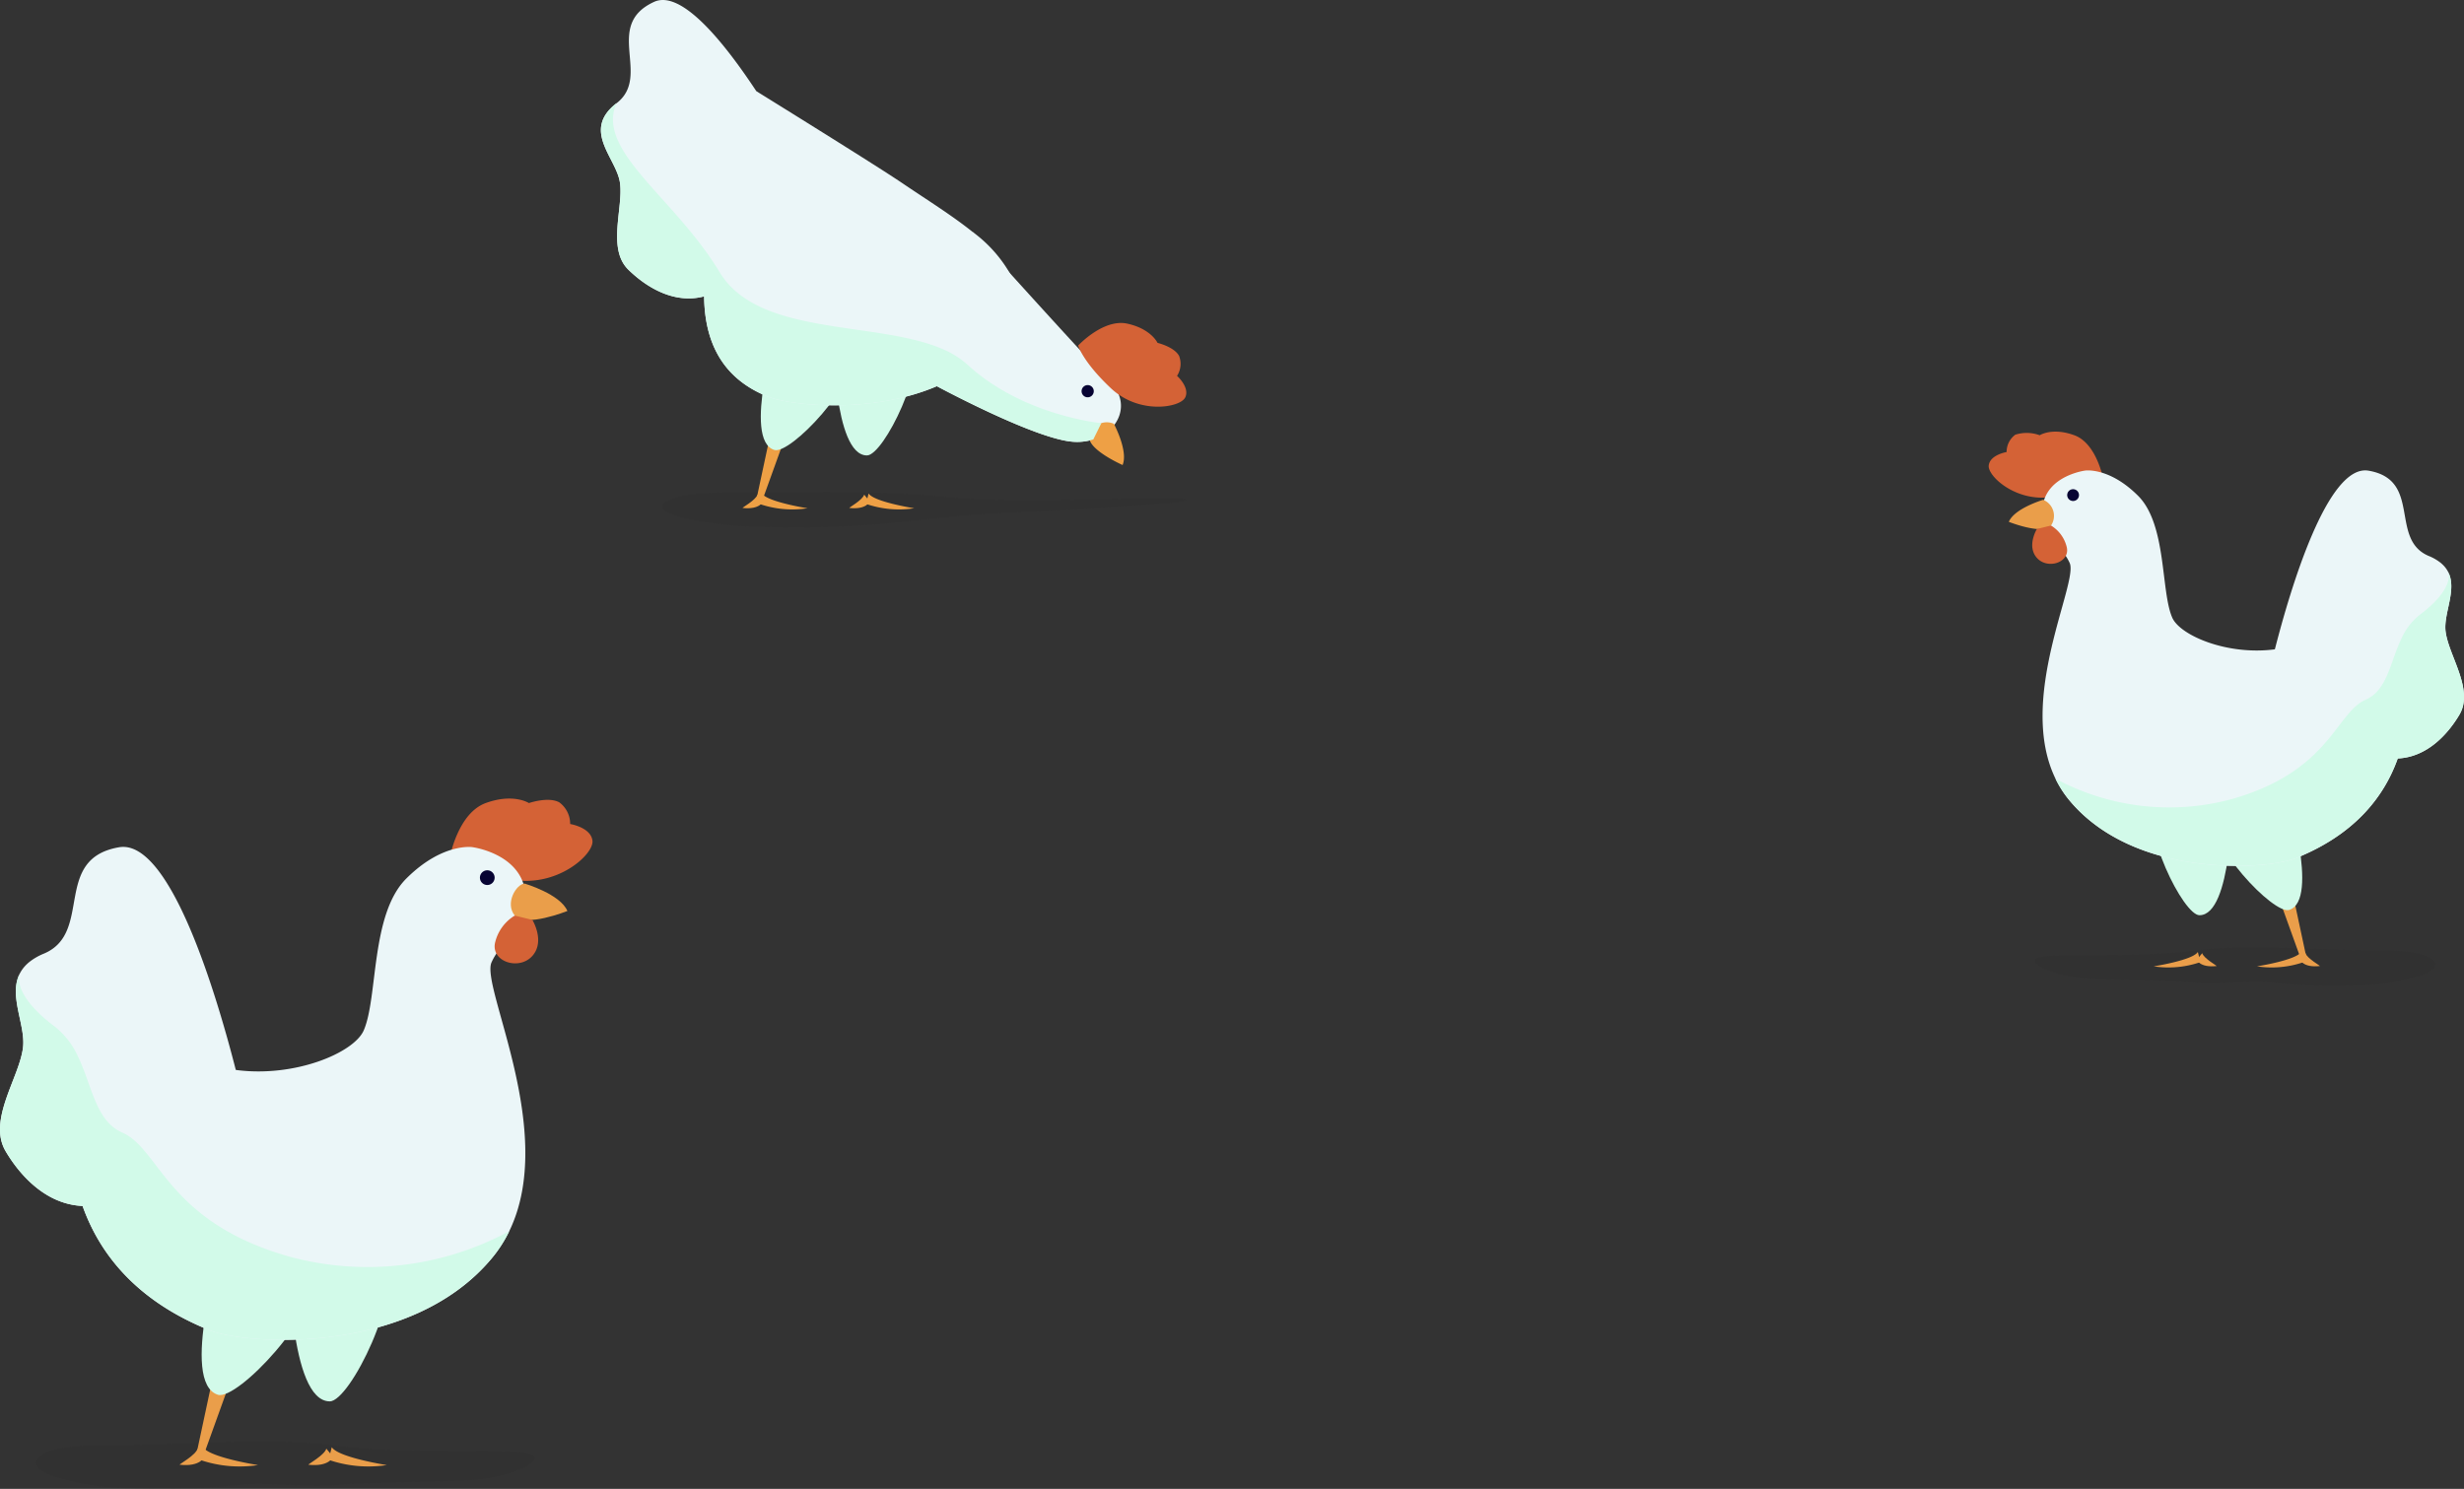
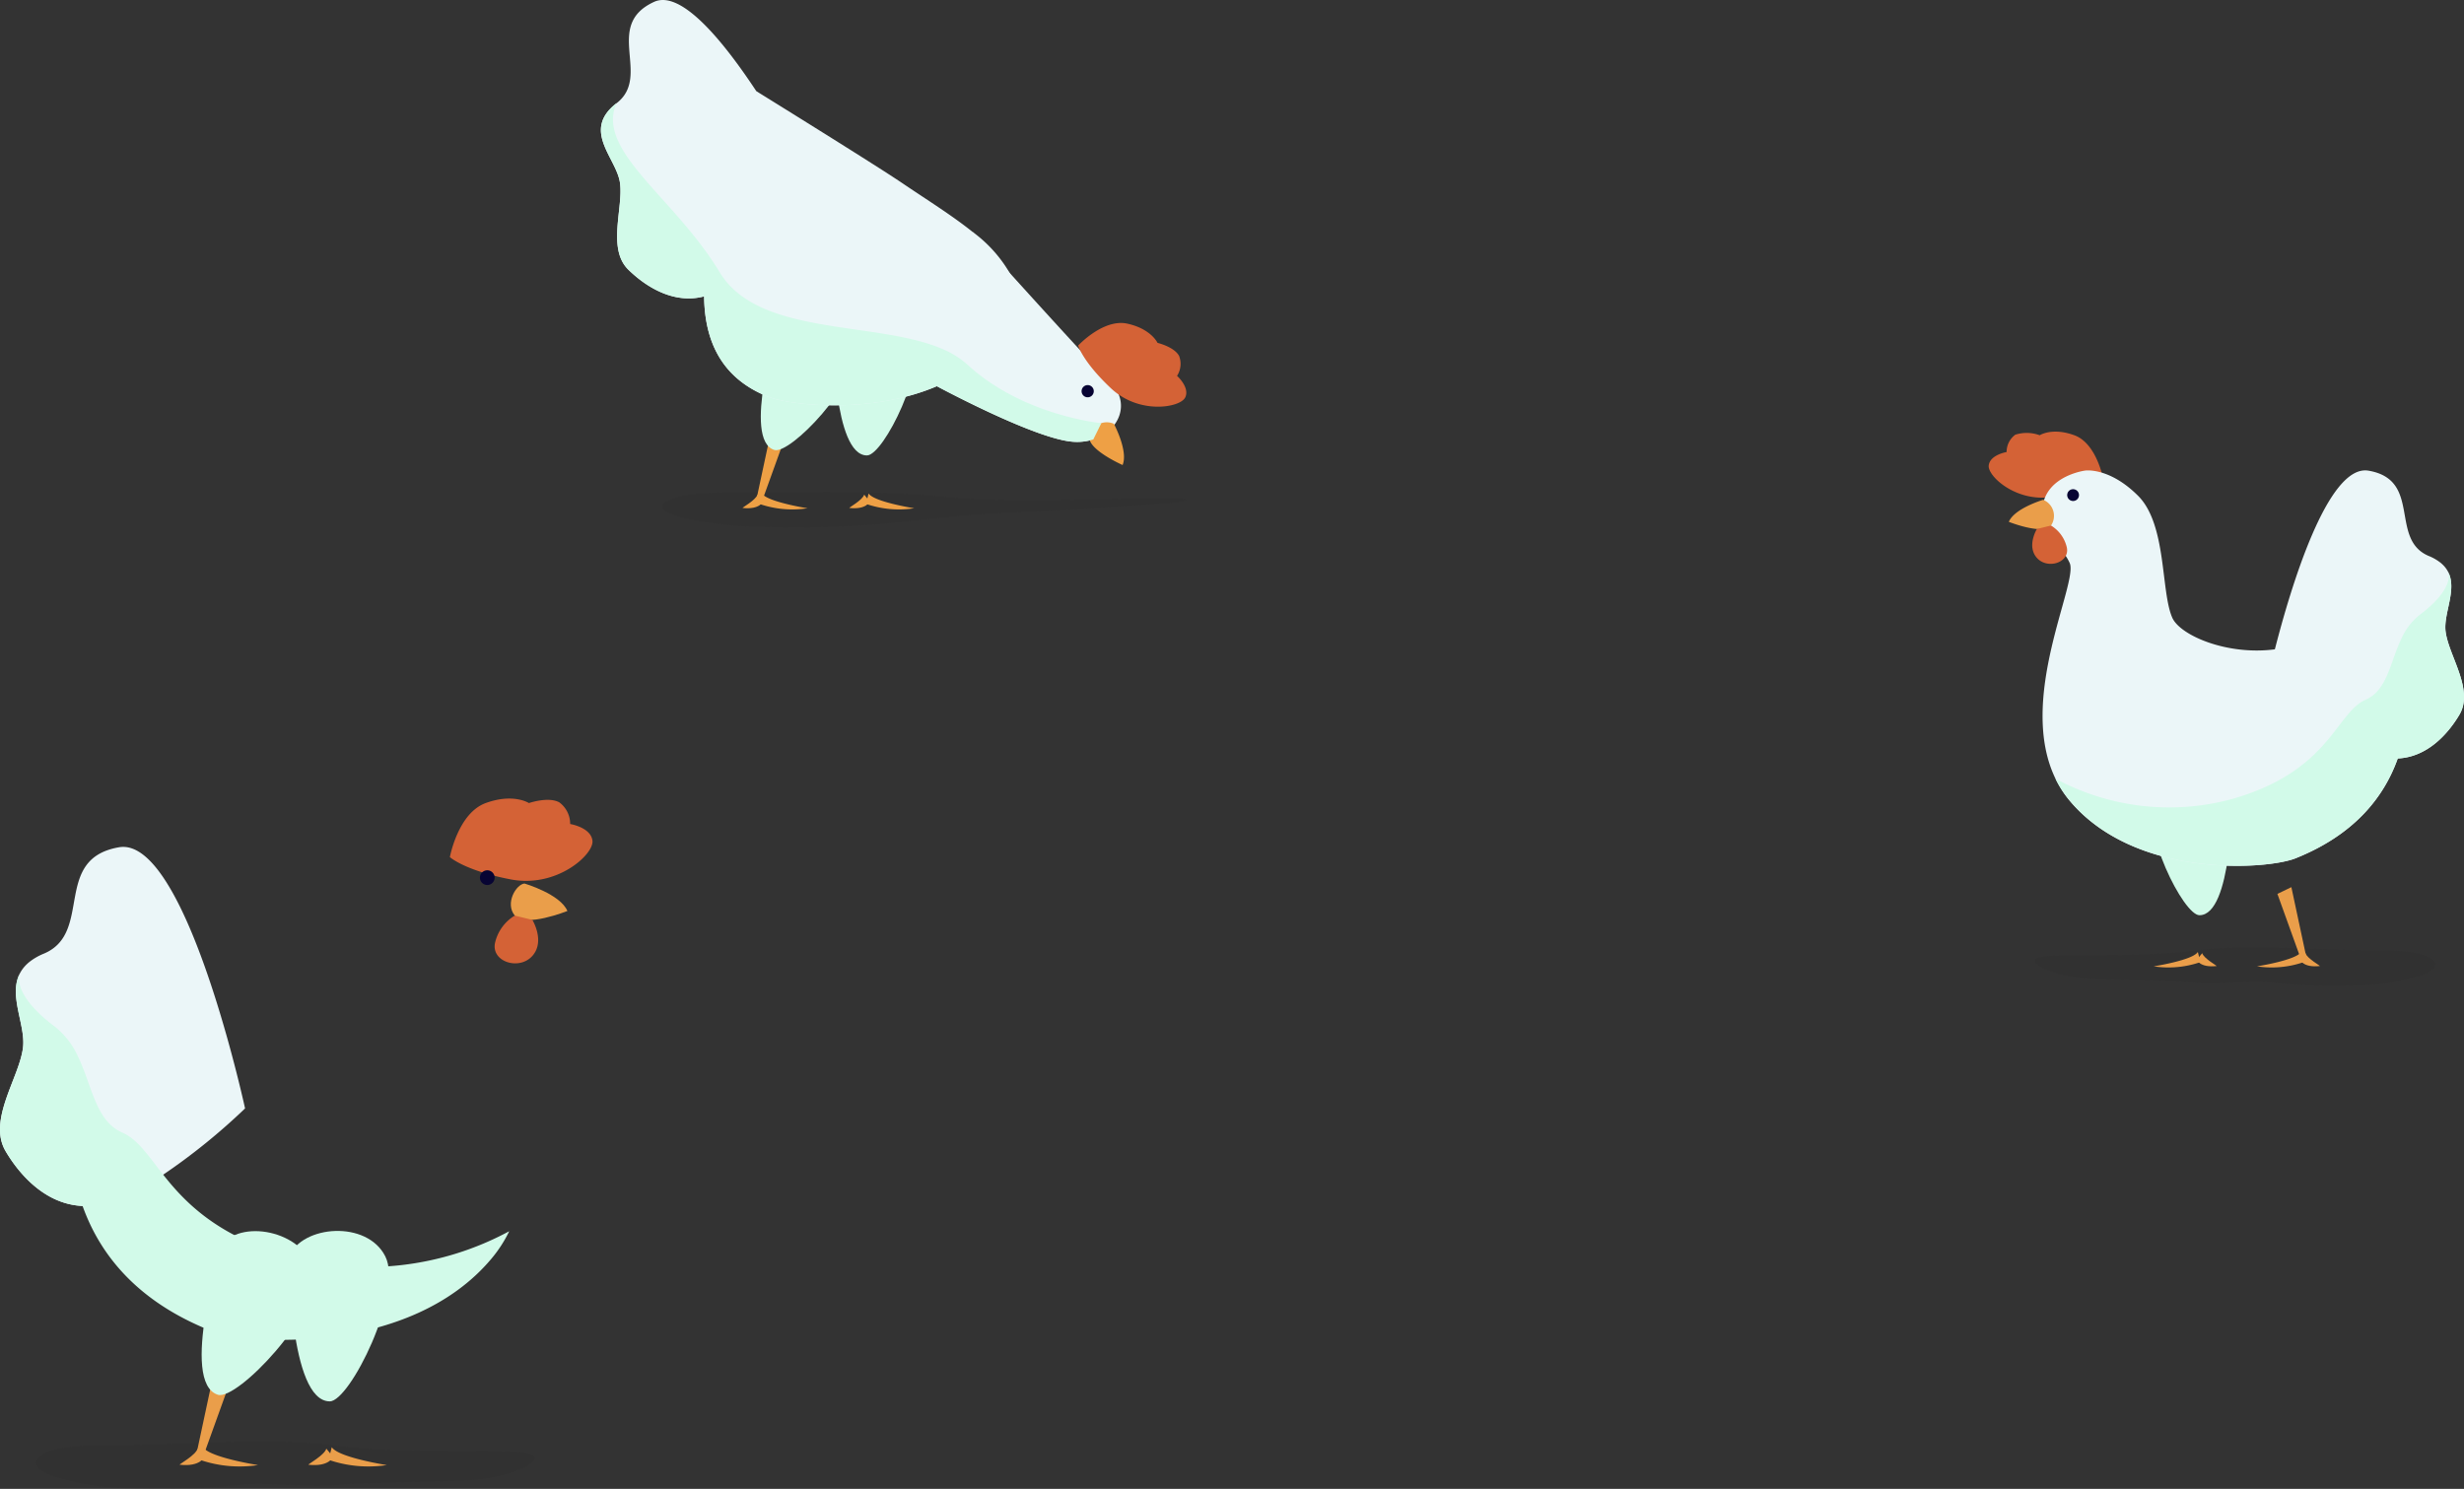
<svg xmlns="http://www.w3.org/2000/svg" width="270" height="163.176" viewBox="0 0 270 163.176">
  <rect x="0" y="0" width="270" height="163.176" fill="#333333" stroke="none" />
  <defs>
    <clipPath id="clip-path">
      <rect id="Rectangle_888" data-name="Rectangle 888" width="64.142" height="55.863" fill="none" />
    </clipPath>
    <clipPath id="clip-path-2">
      <rect id="Rectangle_890" data-name="Rectangle 890" width="52.084" height="58.757" fill="none" />
    </clipPath>
    <clipPath id="clip-path-3">
      <rect id="Rectangle_890-2" data-name="Rectangle 890" width="64.925" height="73.242" fill="none" />
    </clipPath>
  </defs>
  <g id="Groupe_2179" data-name="Groupe 2179" transform="translate(-72 -872.168)">
    <g id="Groupe_2093" data-name="Groupe 2093" transform="translate(137.849 872.168)">
      <path id="Tracé_3303" data-name="Tracé 3303" d="M8.558.041A41.153,41.153,0,0,0,3.036.285C1.32.526-.131,1.071.009,1.672c.1.417.927.783,1.9,1.061A40.128,40.128,0,0,0,10.86,3.811a111.581,111.581,0,0,0,12.7-.286c3.483-.282,6.823-.728,10.313-1,2.786-.217,5.642-.32,8.467-.475,5.011-.275,17.484-.926,14.676-1.3s-17.308.635-25.909-.21C23.5-.211,16.526.041,8.558.041" transform="translate(6.721 53.925)" fill="#222" opacity="0.1" />
      <g id="Groupe_1679" data-name="Groupe 1679">
        <g id="Groupe_1667" data-name="Groupe 1667" clip-path="url(#clip-path)">
          <path id="Tracé_3274" data-name="Tracé 3274" d="M511.6,756.417a11.1,11.1,0,0,0,5.287.48s-4.437-.694-5-1.628Z" transform="translate(-482.555 -701.193)" fill="#eea045" />
          <path id="Tracé_3275" data-name="Tracé 3275" d="M504.148,757.273c-.109-.012,1.454-.859,1.623-1.458l.61.746s-.33.923-2.233.714" transform="translate(-476.925 -701.605)" fill="#eea045" />
          <path id="Tracé_3276" data-name="Tracé 3276" d="M464.069,725.23l-1.757,8.219.577.208L465.651,726Z" transform="translate(-445.32 -678.497)" fill="#eea045" />
          <path id="Tracé_3277" data-name="Tracé 3277" d="M463.758,756.417a11.1,11.1,0,0,0,5.287.48s-4.437-.694-5-1.628Z" transform="translate(-446.406 -701.193)" fill="#eea045" />
          <path id="Tracé_3278" data-name="Tracé 3278" d="M456.307,757.273c-.109-.012,1.454-.859,1.623-1.458l.61.746s-.33.923-2.233.714" transform="translate(-440.779 -701.605)" fill="#eea045" />
          <path id="Tracé_3279" data-name="Tracé 3279" d="M496.92,677.216s0,13.168,3.7,13.167c1.822,0,6.7-9.853,5.043-13.167s-7.551-2.854-8.75,0" transform="translate(-471.467 -640.47)" fill="#d2fae9" />
          <path id="Tracé_3280" data-name="Tracé 3280" d="M466.324,676.168s-3.911,12.573-.374,13.673c1.74.543,9.324-7.418,8.727-11.075s-6.362-4.969-8.353-2.6" transform="translate(-446.951 -640.527)" fill="#d2fae9" />
          <path id="Tracé_3281" data-name="Tracé 3281" d="M471.59,601.9a15.6,15.6,0,0,1-3.361,3.313,18.591,18.591,0,0,1-3.679,2.071c-7.3,3.128-16.176,2.082-18.525,1.142-5.171-2.065-6.918-6.206-6.977-10.988a26.566,26.566,0,0,1,.389-4.644c1.118-6.783,4.31-13.9,5.339-17.839,0,0,13.064,8.091,15.95,10.05,2.636,1.789,5.46,3.539,7.755,5.38a14.81,14.81,0,0,1,4.042,4.477c1.077,2.1,1.017,4.4-.935,7.035" transform="translate(-427.743 -564.96)" fill="#ebf6f8" />
          <path id="Tracé_3282" data-name="Tracé 3282" d="M415.808,554.226s-4.114,6.986-8.662,10.7c-.12.1-.238.191-.357.278a7.823,7.823,0,0,1-2.676,1.331c-3.406.9-6.48-1.142-8.306-2.93-2.356-2.306-.518-6.82-.918-9.539s-4.244-5.716-.368-8.708-1.513-8.512,4.1-11.1c2.944-1.357,7.525,4.2,11.216,9.792,3.35,5.075,5.969,10.179,5.969,10.179" transform="translate(-392.805 -534.05)" fill="#ebf6f8" />
          <path id="Tracé_3283" data-name="Tracé 3283" d="M559.651,660.811a5.832,5.832,0,0,1-2.306.25c-3.883-.333-13.1-5.155-14.839-6.082l-.287-.154.979-3.883,3.24-12.861c.068.079,1.777,1.975,4.042,4.477,3.835,4.242,9.276,10.22,11.038,11.987,2.271,2.278.968,5.345-1.867,6.265" transform="translate(-505.693 -612.652)" fill="#ebf6f8" />
          <path id="Tracé_3284" data-name="Tracé 3284" d="M606.721,681.331s2.762-2.972,5.38-2.4,3.316,2.107,3.316,2.107,1.831.437,2.364,1.43a2.429,2.429,0,0,1-.225,2.185s1.441,1.28.887,2.381-5.029,1.9-8.135-1.024-3.587-4.68-3.587-4.68" transform="translate(-554.427 -643.461)" fill="#d46236" />
          <path id="Tracé_3285" data-name="Tracé 3285" d="M614.371,723.456s1.6,2.979.956,4.521c0,0-3.8-1.673-3.655-3.111a1.959,1.959,0,0,1,2.7-1.41" transform="translate(-558.165 -677.012)" fill="#eea045" />
          <path id="Tracé_3286" data-name="Tracé 3286" d="M608.319,707.1a.669.669,0,1,1,.316.893h0a.669.669,0,0,1-.315-.893" transform="translate(-555.586 -664.515)" fill="#070433" />
          <path id="Tracé_3287" data-name="Tracé 3287" d="M447.634,615.369l-.882,1.786a5.834,5.834,0,0,1-2.306.25c-3.883-.332-13.1-5.155-14.839-6.082-7.3,3.128-16.176,2.082-18.526,1.142-5.171-2.065-6.918-6.206-6.977-10.988-3.406.9-6.48-1.142-8.305-2.93-2.356-2.306-.518-6.82-.918-9.539s-4.244-5.716-.368-8.708c-2.162,4.764,5,9.5,9.981,16.533q.682.962,1.3,1.98a8.549,8.549,0,0,0,.99,1.333c5.034,5.585,16.768,4.16,23.521,7.138a9.712,9.712,0,0,1,2.685,1.7c.1.091.2.182.3.271,6.067,5.352,14.347,6.118,14.347,6.118" transform="translate(-392.798 -568.996)" fill="#d2fae9" />
        </g>
      </g>
    </g>
    <g id="Groupe_2094" data-name="Groupe 2094" transform="translate(289.916 919.474)">
      <path id="Tracé_3304" data-name="Tracé 3304" d="M36.69-.2a23.679,23.679,0,0,1,4.182.245c1.3.241,2.4.785,2.293,1.386-.074.417-.7.783-1.436,1.061a23.453,23.453,0,0,1-6.782,1.078,64.082,64.082,0,0,1-9.619-.286c-2.638-.282-6.027.272-8.671,0-2.11-.217-9.737-.275-11.877-.43C.985,2.577-2.138.882-.011.5s10.482.14,17-.705c5.76-.747,13.67,0,19.7,0" transform="translate(5.773 57.061)" fill="#222" opacity="0.1" />
      <g id="Groupe_1680" data-name="Groupe 1680" transform="translate(0 0)">
        <g id="Groupe_1671" data-name="Groupe 1671" clip-path="url(#clip-path-2)">
          <path id="Tracé_3289" data-name="Tracé 3289" d="M769.126,772.731a10.749,10.749,0,0,1-5.116.464s4.293-.672,4.834-1.578Z" transform="translate(-745.926 -714.594)" fill="#ea9e4a" />
          <path id="Tracé_3290" data-name="Tracé 3290" d="M780.937,773.446c.105-.012-1.407-.832-1.57-1.411l-.591.72s.319.893,2.161.691" transform="translate(-755.97 -714.878)" fill="#ea9e4a" />
          <path id="Tracé_3291" data-name="Tracé 3291" d="M807.921,749.406l1.7,7.954-.559.2-2.672-7.414Z" transform="translate(-774.753 -699.485)" fill="#ea9e4a" />
          <path id="Tracé_3292" data-name="Tracé 3292" d="M804.521,772.731a10.75,10.75,0,0,1-5.117.464s4.294-.672,4.834-1.578Z" transform="translate(-770.001 -714.594)" fill="#ea9e4a" />
          <path id="Tracé_3293" data-name="Tracé 3293" d="M816.331,773.446c.105-.012-1.407-.832-1.57-1.411l-.591.72s.32.893,2.161.691" transform="translate(-780.045 -714.878)" fill="#ea9e4a" />
          <path id="Tracé_3294" data-name="Tracé 3294" d="M772.188,714.415s0,12.743-3.585,12.742c-1.764,0-6.484-9.535-4.88-12.742s7.307-2.762,8.467,0" transform="translate(-745.507 -674.159)" fill="#d2fae9" />
-           <path id="Tracé_3295" data-name="Tracé 3295" d="M792.024,713.386s3.785,12.168.362,13.232c-1.684.523-9.023-7.178-8.445-10.718s6.156-4.808,8.083-2.514" transform="translate(-759.461 -674.198)" fill="#d2fae9" />
+           <path id="Tracé_3295" data-name="Tracé 3295" d="M792.024,713.386c-1.684.523-9.023-7.178-8.445-10.718s6.156-4.808,8.083-2.514" transform="translate(-759.461 -674.198)" fill="#d2fae9" />
          <path id="Tracé_3296" data-name="Tracé 3296" d="M719.994,598.448s-.711-3.861-3.148-4.752-3.8,0-3.8,0a4.114,4.114,0,0,0-2.675-.06,2.35,2.35,0,0,0-.951,1.9s-1.841.3-1.96,1.486,3.124,4.159,7.174,3.386,5.359-1.96,5.359-1.96" transform="translate(-707.456 -593.3)" fill="#d46236" />
          <path id="Tracé_3297" data-name="Tracé 3297" d="M764.716,638.16c-1.551,4.363-4.882,8.417-11.206,10.943-3.115,1.244-17.548,2.278-24.742-6.316a11.6,11.6,0,0,1-1.557-2.41c-4.254-8.747,2.525-21.478,1.557-23.637-1.062-2.369-3.436-2.765-2.973-6.184s4.672-3.951,4.672-3.951,2.633-.392,5.793,2.764,2.472,10.452,3.746,13.357c.861,1.957,6.048,4.162,11.246,3.469a13.187,13.187,0,0,0,2.385-.532c3.214-1.039,10.432-4.754,11.285-1.486.07.272.139.548.2.829a23.9,23.9,0,0,1-.408,13.151" transform="translate(-719.89 -602.339)" fill="#ebf6f8" />
          <path id="Tracé_3298" data-name="Tracé 3298" d="M718.121,616.666s-3.139.924-3.764,2.413c0,0,3.738,1.487,4.627.4a1.9,1.9,0,0,0-.863-2.817" transform="translate(-712.151 -609.194)" fill="#ea9e4a" />
          <path id="Tracé_3299" data-name="Tracé 3299" d="M722.9,625.854s-1.148,1.874,0,3.167,3.6.535,3.286-1.114a3.788,3.788,0,0,0-1.742-2.431Z" transform="translate(-717.618 -615.186)" fill="#d46236" />
          <path id="Tracé_3300" data-name="Tracé 3300" d="M824.015,633.358c-1.224,2.068-3.5,4.66-6.761,4.8a7.6,7.6,0,0,1-3.51-.737,25.728,25.728,0,0,1-3.576-2.018,54.765,54.765,0,0,1-7.194-5.822s.293-1.348.816-3.387c1.681-6.576,5.764-20.35,10.264-19.574,5.9,1.017,2.237,7.523,6.609,9.352a5.248,5.248,0,0,1,1.286.741c.049.041.1.083.148.129,0,0,.008,0,.008.008a3.042,3.042,0,0,1,.692.9v0c.96,1.939-.531,4.5-.305,6.452.305,2.641,3.152,6.4,1.525,9.146" transform="translate(-772.429 -602.341)" fill="#ebf6f8" />
          <path id="Tracé_3301" data-name="Tracé 3301" d="M735.589,613.391a.646.646,0,1,0-.308.864.646.646,0,0,0,.308-.864l0,0" transform="translate(-725.757 -606.716)" fill="#070433" />
          <path id="Tracé_3302" data-name="Tracé 3302" d="M774.613,657.11c-1.224,2.068-3.5,4.66-6.761,4.8-1.551,4.363-4.882,8.417-11.207,10.943-3.114,1.244-17.547,2.278-24.741-6.316a11.605,11.605,0,0,1-1.557-2.409v0a26.228,26.228,0,0,0,19.36,2.224c6.328-1.8,9.138-4.767,11.059-7.194,1.331-1.68,2.229-3.1,3.576-3.688,2.377-1.034,2.666-4.116,3.918-6.707a6.983,6.983,0,0,1,2.048-2.629c2.5-1.879,3.366-3.539,3.086-4.622.96,1.939-.531,4.5-.305,6.452.305,2.641,3.152,6.4,1.525,9.146" transform="translate(-723.027 -626.094)" fill="#d2fae9" />
        </g>
      </g>
    </g>
    <g id="Groupe_2095" data-name="Groupe 2095" transform="translate(72 959.687)">
      <path id="Tracé_3326" data-name="Tracé 3326" d="M7.378-.12a29.517,29.517,0,0,0-5.213.3c-1.62.3-2.99.979-2.858,1.728.092.52.875.976,1.79,1.323A29.235,29.235,0,0,0,9.552,4.579a79.88,79.88,0,0,0,11.99-.356c3.288-.351,7.513.339,10.808,0,2.63-.27,12.138-.343,14.8-.536,4.731-.342,8.624-2.456,5.972-2.928S40.06.933,31.941-.12c-7.18-.932-17.04,0-24.562,0" transform="translate(4.615 70.996)" fill="#222" opacity="0.1" />
      <g id="Groupe_1688" data-name="Groupe 1688" transform="translate(0 0)">
        <g id="Groupe_1671-2" data-name="Groupe 1671" clip-path="url(#clip-path-3)">
          <path id="Tracé_3289-2" data-name="Tracé 3289" d="M764.021,773.006a13.4,13.4,0,0,0,6.377.578s-5.352-.837-6.026-1.967Z" transform="translate(-728.017 -700.537)" fill="#ea9e4a" />
          <path id="Tracé_3290-2" data-name="Tracé 3290" d="M778.782,773.794c-.131-.014,1.754-1.037,1.958-1.759l.737.9s-.4,1.114-2.694.861" transform="translate(-744.981 -700.788)" fill="#ea9e4a" />
          <path id="Tracé_3291-2" data-name="Tracé 3291" d="M808.508,749.406l-2.119,9.914.7.252,3.331-9.241Z" transform="translate(-784.929 -687.179)" fill="#ea9e4a" />
          <path id="Tracé_3292-2" data-name="Tracé 3292" d="M799.415,773.006a13.4,13.4,0,0,0,6.378.578s-5.352-.837-6.026-1.967Z" transform="translate(-777.52 -700.537)" fill="#ea9e4a" />
          <path id="Tracé_3293-2" data-name="Tracé 3293" d="M814.177,773.794c-.131-.014,1.754-1.037,1.958-1.759l.737.9s-.4,1.114-2.693.861" transform="translate(-794.484 -700.788)" fill="#ea9e4a" />
          <path id="Tracé_3294-2" data-name="Tracé 3294" d="M763.4,714.968s0,15.884,4.469,15.884c2.2,0,8.082-11.885,6.084-15.884s-9.108-3.443-10.554,0" transform="translate(-731.73 -664.788)" fill="#d2fae9" />
          <path id="Tracé_3295-2" data-name="Tracé 3295" d="M786.146,713.67s-4.718,15.167-.451,16.494c2.1.653,11.248-8.948,10.527-13.36s-7.673-5.993-10.076-3.134" transform="translate(-761.812 -664.822)" fill="#d2fae9" />
          <path id="Tracé_3296-2" data-name="Tracé 3296" d="M707.455,599.718s.886-4.813,3.924-5.924,4.739,0,4.739,0,2.148-.741,3.334-.074a2.929,2.929,0,0,1,1.185,2.369s2.3.37,2.444,1.853-3.894,5.184-8.943,4.221-6.68-2.443-6.68-2.443" transform="translate(-658.159 -593.3)" fill="#d46236" />
-           <path id="Tracé_3297-2" data-name="Tracé 3297" d="M727.149,645.943c1.934,5.438,6.086,10.492,13.969,13.641,3.883,1.551,21.874,2.84,30.841-7.873a14.465,14.465,0,0,0,1.941-3c5.3-10.9-3.148-26.773-1.941-29.464,1.324-2.953,4.283-3.446,3.706-7.709s-5.824-4.925-5.824-4.925-3.282-.488-7.221,3.446-3.082,13.029-4.669,16.65c-1.073,2.44-7.539,5.188-14.019,4.324a16.442,16.442,0,0,1-2.974-.663c-4.006-1.295-13-5.926-14.067-1.853-.087.339-.174.683-.251,1.033-1.1,4.776-1.479,10.8.508,16.393" transform="translate(-718.1 -601.291)" fill="#ebf6f8" />
          <path id="Tracé_3298-2" data-name="Tracé 3298" d="M715.864,616.666s3.913,1.151,4.692,3.008c0,0-4.659,1.853-5.768.5s.165-3.442,1.076-3.512" transform="translate(-658.381 -607.352)" fill="#ea9e4a" />
          <path id="Tracé_3299-2" data-name="Tracé 3299" d="M726.525,625.947s1.431,2.336,0,3.948-4.485.667-4.1-1.388a4.722,4.722,0,0,1,2.171-3.031Z" transform="translate(-668.19 -612.65)" fill="#d46236" />
          <path id="Tracé_3300-2" data-name="Tracé 3300" d="M803.6,639.956c1.525,2.578,4.36,5.809,8.428,5.988a9.475,9.475,0,0,0,4.376-.919,32.086,32.086,0,0,0,4.458-2.516,68.276,68.276,0,0,0,8.967-7.257s-.365-1.68-1.017-4.222c-2.1-8.2-7.186-25.366-12.794-24.4-7.349,1.268-2.788,9.378-8.238,11.658a6.538,6.538,0,0,0-1.6.924c-.061.051-.124.1-.185.161,0,0-.01,0-.01.01a3.794,3.794,0,0,0-.863,1.128v0c-1.2,2.417.662,5.608.38,8.042-.38,3.292-3.929,7.981-1.9,11.4" transform="translate(-802.975 -601.293)" fill="#ebf6f8" />
          <path id="Tracé_3301-2" data-name="Tracé 3301" d="M734.437,613.481a.806.806,0,1,1,.383,1.077.805.805,0,0,1-.383-1.077l0,0" transform="translate(-681.768 -605.161)" fill="#070433" />
          <path id="Tracé_3302-2" data-name="Tracé 3302" d="M730.968,660.955c1.525,2.578,4.36,5.809,8.428,5.988,1.934,5.438,6.086,10.492,13.97,13.641,3.882,1.551,21.873,2.84,30.841-7.873a14.465,14.465,0,0,0,1.941-3v0a32.694,32.694,0,0,1-24.133,2.773c-7.888-2.244-11.391-5.942-13.785-8.967-1.659-2.095-2.778-3.867-4.458-4.6-2.963-1.289-3.323-5.13-4.884-8.361a8.7,8.7,0,0,0-2.552-3.277c-3.113-2.342-4.2-4.412-3.847-5.762-1.2,2.417.662,5.608.38,8.042-.38,3.292-3.929,7.981-1.9,11.4" transform="translate(-730.347 -622.294)" fill="#d2fae9" />
        </g>
      </g>
    </g>
  </g>
</svg>